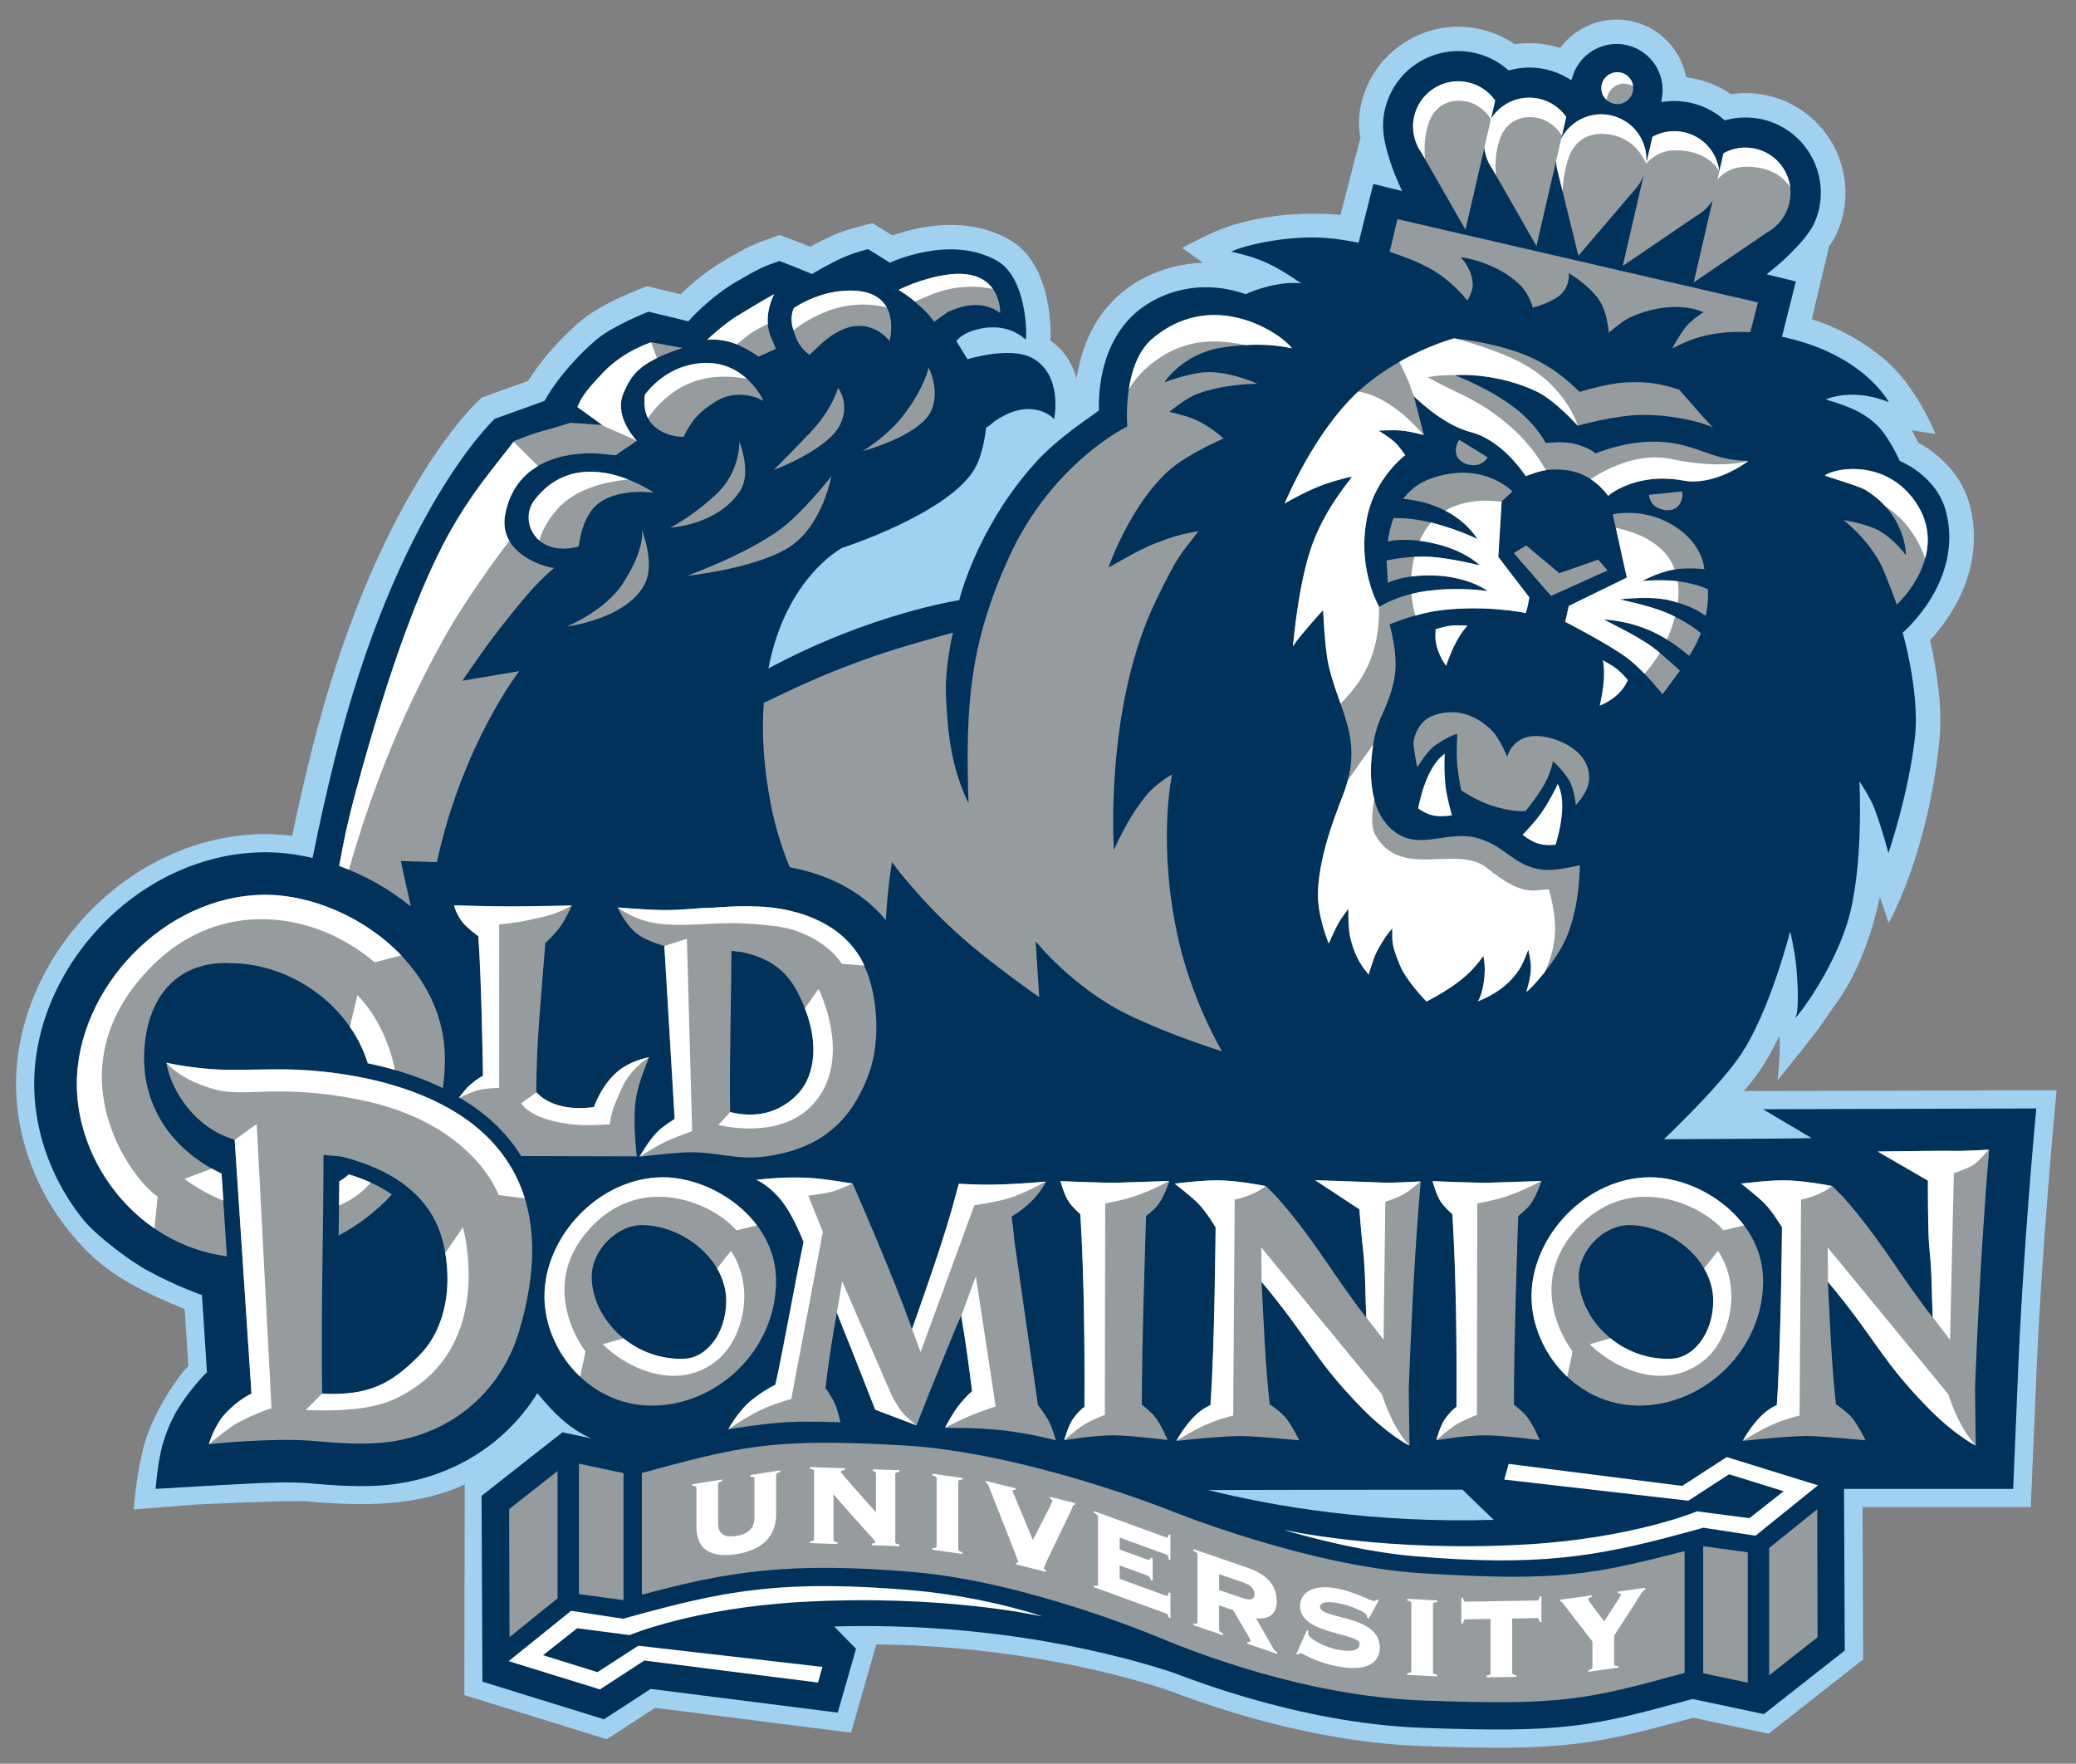
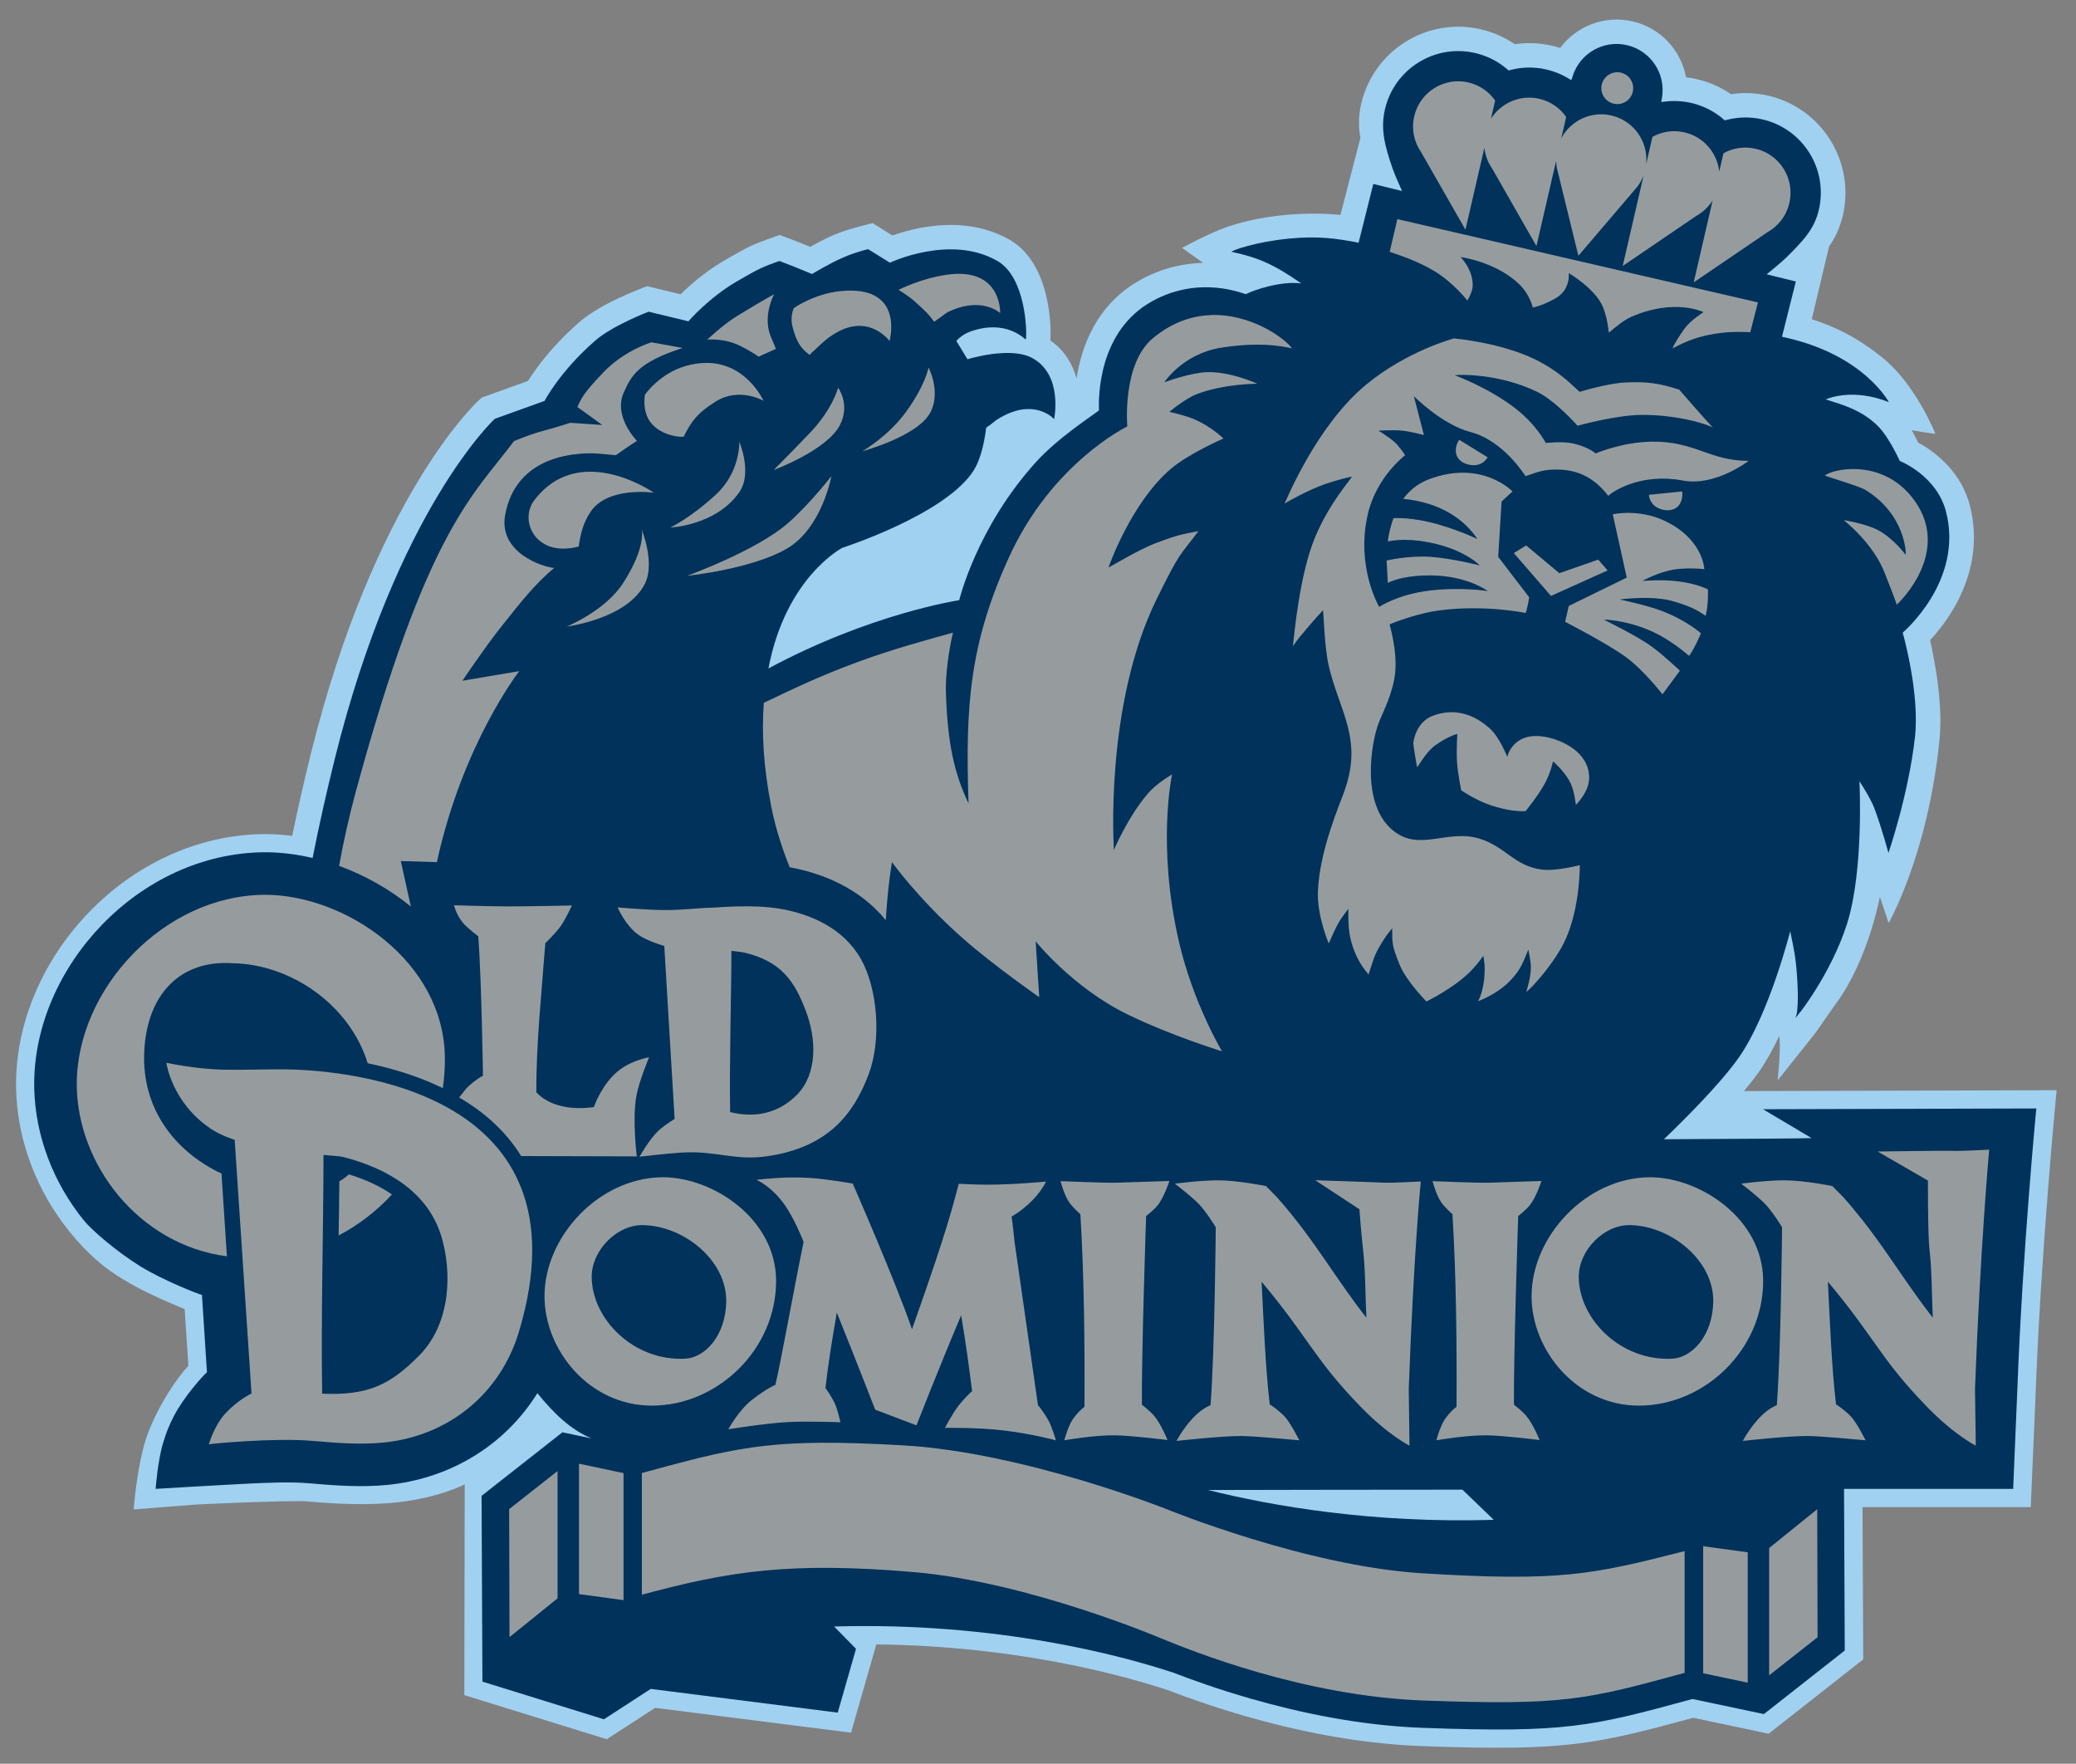
<svg xmlns="http://www.w3.org/2000/svg" height="99.201" width="116.78" version="1.1" viewBox="0 0 116.781 99.201">
  <rect x="0" y="0" width="116.781" height="99.201" fill="#808080" stroke="none" />
  <g transform="translate(-1.789 -1.55)">
    <g>
      <path d="m51.085 94.037-1.423 4.968-11.021-1.397-2.719 1.766-8.012-2.481 0.021-11.854s-1.624 0.854-4.272 1.055c-1.5 0.114-3.045 0.039-4.571-0.094-0.959-0.083-6.232 0.17-6.234 0.17l-3.545 0.278s0.199-2.671 0.79-4.25c0.61-1.627 1.666-3.181 2.286-3.826l-0.207-3.192c-0.596-0.26-3.226-1.252-4.857-2.671-0.685-0.596-1.134-1.084-1.615-1.677-1.836-2.268-2.945-5.116-3.011-8.036l-0.001-0.117-0.001-0.155c0-7.125 6.332-14.02 13.991-14.061l0.115 0.001c0.471 0.006 0.948 0.04 1.425 0.101 0.326-1.57 0.685-3.138 1.066-4.673 3.555-14.294 9.209-19.619 9.398-19.792l0.206-0.19 2.598-0.935c0.124-0.195 0.287-0.441 0.496-0.728 0.512-0.698 1.292-1.624 2.388-2.578 0.639-0.556 1.535-1.029 2.178-1.335 0.681-0.325 1.636-0.689 1.636-0.689l1.883 0.456c0.086-0.085 0.181-0.175 0.284-0.27 0.532-0.491 1.304-1.127 2.229-1.661 1.376-0.795 1.532-0.856 2.584-1.235l0.471-0.169 0.47 0.172c0.461 0.17 0.911 0.351 1.258 0.494 0.406-0.226 0.892-0.482 1.312-0.662 0.886-0.381 2.199-0.666 2.199-0.666l1.113 0.69c0.415-0.147 0.986-0.319 1.645-0.44 1.327-0.242 3.22-0.311 4.949 0.682 2.241 1.29 2.351 4.73 2.29 5.664 0.841 0.585 1.265 1.396 1.474 2.13 0.261-1.709 1.081-4.154 3.598-5.541 1.264-0.698 2.487-0.93 3.519-0.954l-1.181-0.841s1.506-0.831 2.541-1.184c3.018-1.03 6.151-0.699 6.365-0.67l1.127-4.344s-0.209-0.825 0.039-1.896c0.696-3.019 3.709-4.901 6.729-4.204 0.704 0.163 1.349 0.454 1.914 0.841 0.679-0.101 1.386-0.079 2.09 0.084 0.156 0.036 0.31 0.077 0.46 0.126 0.912-1.224 2.491-1.861 4.075-1.495 1.587 0.366 2.73 1.639 3.009 3.145 0.204 0.024 0.407 0.06 0.611 0.106 0.705 0.164 1.35 0.454 1.915 0.843 0.677-0.101 1.385-0.08 2.09 0.083 3.019 0.698 4.901 3.71 4.205 6.73-0.259 1.116-0.772 1.736-0.772 1.736l-0.978 4.111c1.833 0.576 3.11 1.45 4.02 2.195 1.851 1.515 2.934 4.245 2.934 4.245s-0.172 0-1.327-0.198l0.367 0.703c0.378 0.201 0.598 0.352 0.917 0.603 0.725 0.568 1.615 1.512 1.98 2.919 0.635 2.442-0.141 4.534-0.99 5.935-0.426 0.705-0.889 1.265-1.242 1.647 0.081 0.357 0.171 0.823 0.263 1.339 0.21 1.194 0.409 2.814 0.264 4.261-0.649 6.474-2.862 10.31-2.862 10.31l-0.492-1.475s-0.639 3.491-2.439 5.965c-0.37 0.506-0.976 1.41-1.2 1.708-0.128 0.169-2.115 2.656-2.115 2.656s0.196-1.673 0.098-2.507c-0.339 0.715-0.719 1.41-1.137 2.007-0.245 0.35-0.537 0.721-0.854 1.099l17.589-0.049s-0.876 8.992-1.173 16.852l-0.281 6.595h-9.464l0.039 8.566-5.32 4.18-4.246-0.896c-5.57 1.52-7.229 1.884-15.229 1.594-3.705-0.132-7.207-0.892-9.955-1.684-1.826-0.525-3.351-1.073-4.408-1.478-2.576-0.849-8.514-2.473-16.362-2.558" fill="#a1d1f1" />
      <path d="m102.29 20.55c4.378 0.995 5.754 3.623 5.754 3.623s-1.819-0.834-3.554-0.16c0.912 0.292 2.044 0.594 2.951 1.516 0.629 0.639 1.218 1.948 1.218 1.948s2.069 0.811 2.596 2.84c1.018 3.915-2.434 6.815-2.434 6.815s0.97 3.374 0.69 5.883c-0.361 3.219-1.492 6.514-1.492 6.514s-0.36-1.367-0.787-2.507c-0.22-0.59-0.844-1.532-0.844-1.532s0.258 4.976-0.69 7.992c-0.892 2.839-2.876 5.367-2.921 5.316 0.209-0.286 0.165-1.864 0.04-3.045-0.075-0.719-0.324-1.825-0.324-1.825s-1.171 4.652-2.888 7.099c-1.069 1.524-3.215 3.641-4.216 4.6 4.811-0.022 8.085-0.045 8.306-0.065l-2.732-1.623 15.375-0.043s-0.769 7.891-1.067 15.781l-0.235 5.616h-9.515l0.041 9.091-4.549 3.575-4.02-0.849-0.045 0.013c-5.666 1.548-7.111 1.901-15.116 1.611-3.583-0.13-6.999-0.87-9.697-1.646-1.802-0.517-3.306-1.06-4.345-1.459-2.886-0.953-9.895-2.861-19.078-2.596l1.23 1.255-1.028 3.589-10.521-1.334-2.63 1.709-6.836-2.118-0.048-10.45 4.549-3.574 1.629 0.344c-1.205-0.517-2.116-1.414-3.04-2.544-1.854 2.976-4.964 4.824-8.463 5.162-1.435 0.14-2.92 0.033-4.384-0.095-1.002-0.086-2.279-0.035-3.305 0.015-1.778 0.087-5.322 0.3-5.322 0.3s0.122-1.621 0.427-2.605c0.184-0.596 0.314-0.929 0.598-1.484 0.55-1.074 1.644-2.288 1.863-2.47l-0.281-4.348c-0.209-0.048-2.195-0.825-3.46-1.607-1.365-0.844-2.748-2.046-3.192-2.595-1.702-2.103-2.721-4.735-2.783-7.414l-0.001-0.05v-0.056l-0.001-0.146c0-6.586 5.897-12.995 12.968-13.032h0.035 0.034 0.035 0.033c0.843 0.011 1.701 0.121 2.555 0.323 0.372-1.875 0.795-3.754 1.251-5.586 3.486-14.024 8.995-19.114 8.995-19.114l2.804-1.009s0.841-1.641 2.853-3.394c0.978-0.851 3-1.624 3-1.624l2.239 0.541s1.139-1.33 2.754-2.263c1.259-0.726 1.401-0.786 2.361-1.131 0.935 0.345 1.82 0.736 1.835 0.734 0.004-0.001 0.998-0.604 1.756-0.93 0.757-0.326 1.401-0.468 1.401-0.468l1.23 0.762s3.394-1.623 6.043-0.099c1.59 0.914 1.679 3.96 1.6 4.425-0.081-0.04-1.093-1.155-3.083-0.469-0.545 0.188-0.825 0.545-0.825 0.545l0.625 1.029s2.377-0.743 3.627-0.079c1.775 0.944 1.248 3.444 1.248 3.444s-1-1.133-2.824-0.194c-0.583 0.3-0.534 0.374-1 0.677-0.113 0.951-0.34 1.811-0.677 2.364-1.534 2.502-7.416 4.394-7.416 4.394s-3.176 1.639-4.155 6.785c5.755-3.099 10.732-3.84 10.732-3.84s0.974-4.079 4.319-7.769c1.225-1.351 3.042-2.522 3.541-2.901-0.025-0.762-0.04-4.471 3-6.149 2.705-1.492 5.17-0.393 5.264-0.393 0.417-0.221 1.985-0.764 3.12-0.603-1.565-1.094-2.456-1.464-3.926-1.782 0.02-0.07 1.305-0.55 3.216-0.739 1.719-0.17 2.725 0.01 3.764 0.195l0.168 0.037 0.828-3.308 1.617 0.398s-0.394-0.873-0.511-1.206c-0.453-1.294-0.713-2.259-0.453-3.384 0.526-2.277 2.799-3.699 5.077-3.172 0.689 0.16 1.301 0.48 1.804 0.912l0.079 0.068 0.1-0.026c0.641-0.169 1.331-0.188 2.022-0.029 0.431 0.1 0.833 0.263 1.196 0.477l0.212 0.125 0.075-0.235c0.404-1.272 1.725-2.041 3.049-1.736 1.34 0.31 2.194 1.605 1.974 2.942l-0.043 0.258 0.259-0.03c0.466-0.052 0.949-0.029 1.431 0.083 0.69 0.159 1.302 0.479 1.805 0.911l0.079 0.068 0.1-0.026c0.641-0.168 1.331-0.188 2.021-0.028 2.277 0.526 3.699 2.799 3.172 5.077-0.254 1.099-0.896 1.765-1.833 2.691-0.292 0.29-1.104 0.943-1.104 0.943l1.641 0.405-0.78 3.107 0.261 0.058zm-18.235 64.786c-4.938 0.003-10.408 0.009-14.311 0.02 3.641 0.906 9.262 1.885 16.072 1.677l-1.761-1.698z" fill="#00325b" />
      <path d="m92.613 5.625c-0.344 0.06-0.637 0.32-0.721 0.682-0.111 0.482 0.191 0.963 0.674 1.074 0.482 0.113 0.961-0.189 1.072-0.672 0.112-0.481-0.188-0.963-0.669-1.074-0.121-0.028-0.241-0.03-0.356-0.01zm-8.732 0.496c-1.181-0.029-2.261 0.772-2.537 1.969-0.169 0.728-0.005 1.453 0.389 2.022l2.492 4.357 1.065-4.611c0.046 0.426 0.199 0.83 0.439 1.176l2.49 4.357 1.105-4.791c0.006 0.204 0.038 0.403 0.092 0.594l1.162 4.742 3.127-3.664c0.236-0.247 0.426-0.545 0.549-0.883l-1.184 5.121 4.148-2.822c0.366-0.205 0.683-0.501 0.912-0.865l-1.065 4.611 4.148-2.824c0.604-0.338 1.067-0.918 1.234-1.645 0.315-1.367-0.536-2.734-1.902-3.049-0.64-0.147-1.277-0.041-1.807 0.254l-0.236 1.027c-0.113-1.045-0.875-1.953-1.957-2.203-0.636-0.147-1.271-0.042-1.801 0.252l-0.355 1.539c0.134-1.26-0.692-2.449-1.957-2.74-1.148-0.266-2.294 0.292-2.819 1.287l0.279-1.205c-0.347-0.496-0.872-0.872-1.51-1.02-1.083-0.25-2.163 0.234-2.723 1.125l0.237-1.027c-0.347-0.496-0.873-0.872-1.51-1.02-0.171-0.039-0.341-0.06-0.509-0.064zm-3.486 7.754-0.432 1.838c0.613 0.215 1.545 0.503 2.508 1.082 1.091 0.657 1.861 1.66 1.861 1.66 0.091-0.168 0.3-0.516 0.301-0.863 0.003-0.92-0.686-1.584-0.686-1.584s1.973 0.247 3.307 1.531c0.588 0.565 0.76 1.31 0.76 1.31 0.405-0.092 0.823-0.258 1.283-0.523 0.865-0.497 0.736-1.416 0.736-1.416s1.536 0.894 1.938 1.94c0.258 0.67 0.27 1.128 0.322 1.412 0.334-0.285 0.816-0.695 1.25-0.887 2.438-1.075 4.076-0.268 4.076-0.268s-0.725 0.441-1.086 0.947c-0.29 0.404-0.579 0.864-0.66 1.094 0.787-0.417 1.526-0.738 2.809-0.883 0.624-0.071 1.149-0.042 1.566-0.033l0.43-1.674-20.283-4.684zm-24.779 3.076c-0.169 0.005-0.348 0.02-0.541 0.047-1.479 0.205-2.738 0.854-2.738 0.854s0.557 0.337 0.895 0.641c0.716 0.644 0.726 0.661 1.107 1.154 0.792-0.549 0.614-0.49 1.031-0.662 1.721-0.714 2.68 0.172 2.68 0.172s0.095-2.274-2.434-2.205zm-5.93 0.943c-0.195-0.002-0.407 0.007-0.637 0.031-1.472 0.154-2.6 0.949-2.6 0.949s-0.253 0.452-0.057 1.141c0.2 0.699 0.383 1.083 0.932 1.494 0.569-0.51 0.967-0.996 1.732-1.365 1.739-0.84 2.772 0.586 2.772 0.586s0.787-2.802-2.143-2.836zm-4.35 0.205s-0.565 0.295-2.09 1.228c-0.779 0.477-1.672 1.324-1.672 1.324s0.958-0.095 1.844 0.348c0.443 0.221 0.976 0.535 1.031 0.615l0.984-0.441c-0.122-0.345-0.147-0.323-0.314-0.768-0.426-1.136 0.217-2.307 0.217-2.307zm24.51 1.176c-1.036 0.05-2.144 0.411-3.211 1.305-1.744 1.46-1.432 4.955-1.432 4.955s-4.233 2.032-6.662 7.369c-2.201 4.838-2.458 8.312-2.269 13.834-0.779-1.636-1.18-3.307-1.272-6.211-0.049-1.575 0.395-3.393 0.395-3.393-1.23 0.344-3.34 0.902-5.41 1.67-2.086 0.774-3.344 1.379-5.231 2.277-0.122 1.649-0.026 3.574 0.414 5.807 0.226 1.149 0.579 2.294 1.043 3.441 1.725 0.315 3.899 1.116 5.406 2.978 0.121-2.039 0.348-3.268 0.348-3.268s1.487 2.094 4.039 4.334c1.695 1.488 4.244 3.264 4.244 3.264l-0.201-3.143c-0 0 2.086 2.607 5.16 4.107 2.454 1.198 5.324 2.08 5.324 2.08s-1.622-2.695-2.426-6.176c-1.252-5.428-0.385-9.396-0.385-9.396s-0.851 0.476-1.385 1.103c-1.124 1.323-1.885 3.144-1.885 3.144s-0.556-8.06 2.391-14.086c1.343-2.746 1.31-2.436 2.363-3.846-0.94 0.174-1.268 0.246-2.363 0.66-1.103 0.416-2.66 1.404-2.693 1.373 0 0 1.255-3.631 3.518-5.549 1.011-0.856 2.945-1.693 2.945-1.693s-0.659-0.667-1.664-1.094c-0.516-0.219-1.379-0.406-1.379-0.406s0.896-0.759 1.582-1.014c1.516-0.564 3.27-0.565 3.367-0.568 0 0-1.531-0.71-2.879-0.65-0.944 0.043-2.353 0.568-2.353 0.568s1.034-1.603 3.203-1.947c2.556-0.406 3.92 0.048 3.977 0.037-0.409-0.576-2.341-1.978-4.619-1.869zm13.746 1.305s-2.635 0.691-4.947 2.598c-2.795 2.304-4.47 6.458-4.598 6.697 0.18-0.116 1.351-0.776 2.285-1.1 0.573-0.199 1.466-0.435 1.5-0.406-0.064 0.16-1.259 1.461-2.07 3.408-0.884 2.121-1.177 5.556-1.244 6.121 0.268-0.409 0.518-0.678 0.869-1.096 0.311-0.37 0.822-0.928 0.822-0.928 0.034 0.035 0.077 2.059 0.324 3.123 0.527 2.271 1.673 3.781 1.137 6.166-0.08 0.352-0.158 0.608-0.256 0.891-0.263 0.74-1.386 3.302-1.488 5.6-0.062 1.403 0.607 2.961 0.607 2.961s0.316-0.724 0.514-1.092c0.199-0.366 0.594-0.861 0.594-0.861s-0.039 0.982 0.096 1.588c0.2 0.895 0.528 1.513 1.037 2.111 0.23-0.68 0.279-1.04 0.746-1.791 0.205-0.329 0.333-0.512 0.584-0.807 0.009 0.82-0.042 0.917 0.424 2.061 0.378 0.924 1.502 2.055 1.502 2.055s1.696-0.824 2.603-1.828c0.249-0.276 0.383-0.438 0.596-0.742 0.076 0.405 0.092 0.643 0.068 1.053-0.035 0.601-0.174 1.164-0.365 1.5 0 0 1.094-0.378 1.861-1.209 0.515-0.557 0.646-0.889 0.965-1.69 0 0 0.143 0.6 0.146 0.99 0.005 0.547-0.193 1.146-0.256 1.381 0.177-0.075 1.625-1.622 2.232-3.002 0.805-1.827 0.777-4.121 0.777-4.121s-1.349 0.347-2.113 0.252c-1.575-0.196-2.066-1.302-3.541-1.746-1.806-0.544-3.336 0.74-4.818-0.428-1.879-1.48-1.256-5.007-0.842-6.074 0.25-0.646 0.809-1.676 0.928-2.832 0.134-1.314-0.359-2.804-0.309-2.717 0.394-0.171 1.699-0.648 2.824-0.789 2.59-0.328 4.824 0.15 4.824 0.15 0.122-0.344 0.199-0.883 0.199-0.883l-1.742-2.273 0.189-3.115 0.615-0.564s-1.696-1.795-4.66-0.701c-0.819 0.302-1.247 0.803-1.488 1.117 2.09 0.198 3.442 1.157 4.18 2.264 0 0-0.871-0.438-2.205-0.824-1.484-0.43-2.516-0.355-2.516-0.355-0.104 0.215-0.308 0.984-0.32 1.316 0 0 0.834-0.253 2.387 0.061 1.941 0.391 2.779 1.279 2.779 1.279s-1.546-0.39-2.734-0.477c-1.275-0.091-2.506 0.205-2.506 0.205s0.064 1.107 0.07 1.258c0.385-0.2 1.214-0.437 2.439-0.422 2.066 0.025 3.186 0.885 3.186 0.885s-1.515-0.252-3.334-0.023c-1.759 0.221-2.777 0.91-2.777 0.91s-1.329-2.24-0.641-5.215c0.489-2.11 2.102-3.316 2.102-3.316s-0.339-0.524-0.639-0.777c-0.394-0.333-0.863-0.602-0.863-0.602s0.824-0.056 1.344-0.002c0.48 0.05 1.213 0.246 1.213 0.246l-0.568-2.191s1.568 1.6 3.205 2.027c1.866 0.487 3.07 2.48 3.084 2.477 0.365-0.122 0.849-0.333 1.42-0.365 1.381-0.08 2.382 0.376 3.228 1.471 0.345-0.319 1.92-1.292 4.205-0.859 1.82 0.344 3.691-1.107 3.691-1.107-2.231 0-3.026-1.131-5.5-1.08-1.657 0.035-3.107 0.662-3.107 0.662s-0.395-0.368-1.281-0.564c-0.58-0.13-1.523-0.025-1.523-0.025s-0.51-1.001-1.66-1.906c-1.488-1.169-3.378-1.879-3.467-1.902 0.169-0.04 2.471-0.126 4.643 0.932 1.04 0.506 2.272 1.906 2.272 1.906s2.159-0.597 3.57-0.609c2.169-0.019 3.939 0.597 4.057 0.73-0.516-0.542-1.908-2.15-1.908-2.15-1.124-0.364-1.82-0.459-3-0.406-1.032 0.045-2.598 0.529-2.598 0.529-0.325-0.258-1.097-1.157-2.596-1.867-1.93-0.915-4.463-1.137-4.463-1.137zm-45.166 0.223s-1.494 0.45-2.656 1.65c-1.185 1.224-1.302 1.548-1.5 1.99l1.402 1.01-1.797-0.123s-1.037 0.327-1.402 0.418c-0.814 0.203-1.77 0.613-1.77 0.613-2.286 3.049-4.901 4.978-8.902 19.725-0.386 1.424-0.694 2.82-0.938 4.166 1.444 0.524 2.829 1.301 4.039 2.287-0.13-0.56-0.566-2.559-0.566-2.559s0.907 0.028 2.029 0.061c1.445-6.655 4.633-10.742 4.633-10.742l-3.197 0.539s1.235-1.841 2.115-2.951c1.106-1.394 1.968-2.506 3.049-3.393-0.639-0.05-3.173-0.861-2.754-3.026 0.591-3.059 3.464-3.327 4.181-3.395 0.823-0.076 1.353 0.026 2.039 0.082 0.791-0.564 1.191-0.807 1.191-0.807s-1.354-1.361-0.746-2.717c0.417-0.935 0.785-1.698 3.318-2.51l-1.77-0.32zm3.023 1.158c-0.332 0.007-0.693 0.061-1.082 0.172-1.481 0.422-2.297 1.615-2.297 1.615s-0.175 0.882 0.293 1.527c0.42 0.579 1.243 0.865 1.883 0.84 0.417-0.836 0.762-1.338 1.818-1.99 1.326-0.821 2.674-0.033 2.674-0.033s-0.964-2.181-3.289-2.131zm12.574 0.26s-0.17 0.991-1.285 2.518c-0.996 1.363-2.436 2.189-2.436 2.189s3.124-0.836 3.826-2.189c0.605-1.166-0.105-2.518-0.105-2.518zm-5.09 1.137s-0.297 1.199-1.605 2.562c-1.259 1.31-2.018 2.066-2.018 2.066s3-1.107 3.727-2.531c0.598-1.17-0.104-2.098-0.104-2.098zm34.945 2.928s-0.266 0.331-0.178 0.777c0.074 0.369 0.454 0.627 0.934 0.652 0.598 0.031 0.838-0.443 0.838-0.443l-1.594-0.986zm-40.502 0.113s0.074 1.681-1.312 2.965c-1.415 1.31-2.566 1.857-2.566 1.857s2.569-0.104 3.879-1.99c0.75-1.08 0-2.832 0-2.832zm62.426 1.537c-0.635 0.034-1.141 0.199-1.359 0.354 0.009 0.043 1.915 0.594 2.272 0.811 2.272 1.379 2.306 3.617 2.273 3.652 0 0-0.695-0.931-1.543-1.381-0.699-0.371-1.947-0.568-1.947-0.568s1.705 1.299 2.353 3.084c0.034 0.091 0.616 1.542 0.631 1.678 0.749-0.705 2.982-3.398 0.85-6.064-1.052-1.315-2.471-1.621-3.529-1.565zm-70.711 0.146c-1.109-0.023-2.295 0.352-3.252 1.609-0.87 1.143 0.081 3.239 2.502 2.598 0.124-0.861 0.3-1.39 0.664-1.943 0.966-1.465 3.566-1.082 3.566-1.082s-1.633-1.143-3.481-1.182zm13.465 0.246s-1.17 1.524-2.412 2.621c-1.782 1.573-5.703 2.988-5.703 2.988s3.607-0.368 5.6-1.522 2.516-4.088 2.516-4.088zm47.855 0.863-1.865 0.189s0.009 0.53 0.559 0.764c0.441 0.189 0.896 0.124 1.125-0.176 0.275-0.361 0.182-0.777 0.182-0.777zm-2.978 1.205c-0.555-0.005-0.922 0.082-0.922 0.082l0.787 3.559-3.262 1.594-0.203 0.893s2.305 1.185 3.367 1.947c1.05 0.754 2.107 2.131 2.107 2.131l0.982-1.328s-0.906-0.859-1.549-1.33c-0.979-0.721-2.803-1.547-2.705-1.547s1.745 0.074 3.295 0.984c0.581 0.341 0.96 0.628 1.477 1.057 0.271-0.345 0.664-1.266 0.664-1.266s-0.739-0.688-2.152-1.242c-0.877-0.344-2.422-0.664-2.422-0.664s1.777-0.24 2.939 0.082c1.302 0.36 1.609 0.667 1.904 0.838 0.172-0.786 0.123-1.486 0.123-1.486s-0.558-0.301-1.598-0.443c-0.984-0.135-2.092-0.031-2.092-0.031s0.866-0.48 1.723-0.633c0.67-0.12 1.597-0.061 1.764-0.031 0 0-0.044-1.657-2.182-2.697-0.751-0.365-1.492-0.462-2.047-0.467zm-55.549 0.932s0.277 0.958-1.033 3.002c-1.02 1.591-3.188 2.461-3.188 2.461s3.408-0.42 4.404-2.412c0.588-1.175-0.184-3.051-0.184-3.051zm49.756 0.9-0.695 0.43 2.092 2.41 3.184-1.434-0.527-0.607-2.188 0.762-1.865-1.56zm-4.363 9.385c-0.283 0.017-0.571 0.077-0.861 0.184-1.028 0.378-1.123 1.54-1.123 1.555 0 0.098 0.166 1.218 0.221 1.348 0.081-0.09 0.514-0.88 1.031-1.244 0.741-0.522 1.221-0.625 1.221-0.625s-0.057 0.968-0.016 1.584c0.043 0.624 0.234 1.586 0.234 1.586s0.837 0.571 1.684 0.848c0.975 0.318 1.623 0.345 1.943 0.32 0 0 0.746-0.916 1.1-1.592 0.326-0.623 0.439-1.207 0.439-1.207s0.564 0.485 0.896 1.053c0.331 0.566 0.372 1.374 0.391 1.402 0.209-0.23 0.764-0.836 0.746-1.576-0.035-1.449-1.602-2.058-2.269-2.213-2.018-0.468-2.336 1.084-2.336 1.084s-0.422-1.067-0.936-1.551c-0.708-0.664-1.515-1.006-2.365-0.955zm-66.588 10.264c-5.701 0.031-10.582 5.317-10.582 10.641 0 4.499 3.475 9.048 8.445 9.693l-0.303-4.652c-2.656-1.255-4.483-3.669-4.348-6.828 0.139-3.26 2.031-5.196 4.951-5.004 3.289 0.041 6.606 2.337 7.621 5.625 1.364 0.284 2.837 0.723 4.225 1.398 0.081-0.547 0.12-1.108 0.117-1.678-0.033-5.454-5.606-9.195-10.127-9.195zm10.639 0.59c-0 0 0.146 0.636 0.615 1.109 0.27 0.274 0.698 0.599 0.752 0.637 0.189 2.645 0.262 7.842 0.262 7.842-0.35 0.174-0.868 0.614-0.969 0.754-0.081 0.11-0.285 0.361-0.371 0.467 1.383 0.806 2.613 1.878 3.488 3.297l6.506 0.018s-0.271-2.115-0.018-3.428c0.166-0.865 0.709-2.147 0.709-2.147s-1.011 0.164-1.766 0.793c-0.884 0.735-1.296 1.887-1.34 2.006-0.384 0.062-2.19 0.285-3.236-0.826-0.014-2.749 0.291-5.541 0.504-8.391 0 0 0.562-0.534 0.85-0.936 0.306-0.426 0.645-1.182 0.645-1.182s-2.375 0.051-3.555 0.051c-1.071 0-3.076-0.064-3.076-0.064zm15.953 0.062c-0.711 0.018-1.257 0.07-1.381 0.072-0.953 0.019-1.667 0.14-2.734 0.135-1.028-0.005-2.631-0.148-2.631-0.148s0.42 1.011 1.176 1.547c0.5 0.355 1.445 0.619 1.445 0.619l0.582 9.73s-0.574 0.353-0.891 0.645c-0.527 0.484-1.084 1.48-1.084 1.48s1.526-0.179 2.336-0.23c0.497-0.031 0.931-0.02 1.328 0.014 0.403 0.035 0.768 0.089 1.131 0.139 0.733 0.101 1.459 0.187 2.41 0.047 3.428-0.504 4.853-2.399 5.686-4.609 0.735-1.955 0.502-4.822-0.438-6.482-0.995-1.756-2.867-2.542-4.568-2.828-0.782-0.132-1.657-0.147-2.367-0.129zm-0.348 2.5 0.262 0.033c0.174 0.021 0.347 0.04 0.402 0.053 2.186 0.494 2.899 1.681 3.514 3.272 0.62 1.624 0.66 3.549-0.486 4.736-1.039 1.052-2.371 1.325-3.766 0.975-0.044-2.981 0.064-6.156 0.074-9.068zm-31.787 6.294s0.299 2.245 2.514 3.723c0.581 0.386 1.33 0.615 1.33 0.615l0.947 14.271s-0.704 0.308-1.441 1.086c-0.666 0.703-0.961 1.775-0.961 1.775l0.211-0.035c0.003 0 3.428-0.355 5.641-0.164 1.317 0.115 2.655 0.222 3.947 0.096 3.574-0.344 6.575-2.641 7.656-6.266 4.013-13.452-9.51-14.67-13.066-14.726-1.096-0.017-2.492 0.04-3.522 0.018-1.703-0.038-3.256-0.393-3.256-0.393zm102.54 4.891s-1.695 0.088-2.041 0.068c-0.394-0.022-4.232 0.035-4.232 0.035l2.828 1.635s-0.01 3.059 0.086 3.865c0.144 1.208 0.129 2.733 0.188 3.846-0.865-1.103-1.561-2.143-2.285-3.191-0.794-1.153-1.625-2.318-2.742-3.58l-0.627-0.633s-1.583-0.322-2.713-0.322c-0.994 0-2.414 0.188-2.414 0.188s0.862 0.656 1.31 1.103c0.449 0.45 0.99 1.348 0.99 1.348s-0.054 6.782-0.293 10.006c0 0-0.373 0.148-0.748 0.486-0.7 0.63-1.166 1.527-1.166 1.527s2.509-0.28 3.629-0.277c0.777 0.003 3.277 0.242 3.277 0.242-0 0-0.448-0.899-0.768-1.275-0.258-0.302-0.703-0.628-0.895-0.744-0.255-2.189-0.34-4.622-0.457-6.902 1.319 1.577 2.032 2.619 2.731 3.598 0.743 1.041 1.462 2.022 2.885 3.481 1.506 1.545 2.703 2.143 2.703 2.143l-0.043-3.203c0.3-7.986 0.797-13.441 0.797-13.441zm-93.699 0.293c0.321 0.039 0.876 0.066 1.084 0.113 2.578 0.656 4.804 2.015 5.549 4.481 0.571 1.894 0.583 4.795-1.215 6.656-1.647 1.669-2.879 2.293-5.494 2.182-0.069-4.521 0.07-9.032 0.076-13.432zm1.428 1.096c-0.165 0.149-0.343 0.279-0.537 0.393-0.007 1.01-0.024 2.026-0.041 3.045 1.127-0.593 2.14-1.377 3-2.307-0.686-0.479-1.506-0.851-2.422-1.131zm17.656 0.162c-3.59 0.02-6.652 3.338-6.652 6.689 0 3.042 2.522 6.156 6.039 6.156 3.715 0 7.007-3.178 6.988-7.043-0.02-3.462-3.542-5.803-6.375-5.803zm55.525 0c-3.59 0.02-6.652 3.338-6.652 6.689 0 3.042 2.522 6.156 6.039 6.156 3.715 0 7.007-3.178 6.988-7.043-0.021-3.462-3.542-5.803-6.375-5.803zm-48.357 0.014c-1.048 0.019-1.9 0.131-1.9 0.131s0.852 0.341 1.621 1.451c0.47 0.679 0.952 1.806 1.033 2.045-0.545 2.64-1.294 6.843-1.588 8.035-0.077 0.037-0.494 0.21-1.303 0.834-0.755 0.584-1.344 1.666-1.344 1.666s2.037-0.334 3.352-0.406c1.151-0.062 2.957 0.012 2.957 0.012s-0.139-0.651-0.309-1.037c-0.164-0.372-0.535-0.896-0.535-0.896 0.168-1.438 0.359-2.62 0.639-4.242 0.376 0.955 0.573 1.442 0.762 1.908 0.215 0.532 1.398 3.557 1.398 3.557l2.32 0.881s1.284-3.277 2.514-6.188c0.269 1.591 0.418 2.712 0.617 4.266-0.147 0.121-0.474 0.452-0.734 0.779-0.366 0.461-0.793 1.287-0.793 1.287s1.837-0.03 3.295 0.143c1.623 0.193 2.945 0.557 2.945 0.557s-0.194-0.689-0.404-1.09c-0.194-0.369-0.56-0.855-0.604-0.883l-1.32-9.205c-0.014-0.171-0.119-1.151-0.164-1.406 0.37-0.229 0.565-0.357 0.961-0.713 0.686-0.618 0.977-1.258 0.977-1.258s-1.901 0.183-3.377 0.176c-0.585-0.003-1.533-0.051-1.533-0.051l-0.188 0.703c-0.549 2.092-1.582 5.042-2.443 7.477-0.949-2.754-3.334-8.191-3.334-8.191 0 0-1.502-0.267-2.43-0.32-0.366-0.024-0.737-0.028-1.086-0.022zm29.535 0.152 2.486 1.635s0.107 1.446 0.203 2.252c0.144 1.208 0.129 2.733 0.188 3.846-0.865-1.103-1.561-2.143-2.285-3.191-0.794-1.153-1.623-2.318-2.74-3.58l-0.622-0.633s-1.581-0.322-2.711-0.322c-0.994 0-2.414 0.188-2.414 0.188s0.86 0.656 1.309 1.103c0.449 0.45 0.99 1.348 0.99 1.348s-0.052 6.782-0.291 10.006c0 0-0.373 0.148-0.748 0.486-0.7 0.63-1.168 1.527-1.168 1.527s2.508-0.28 3.627-0.277c0.779 0.003 3.279 0.242 3.279 0.242s-0.448-0.899-0.768-1.275c-0.258-0.302-0.701-0.628-0.893-0.744-0.255-2.189-0.34-4.622-0.459-6.902 1.319 1.577 2.032 2.619 2.731 3.598 0.743 1.041 1.464 2.022 2.887 3.481 1.506 1.545 2.701 2.143 2.701 2.143l-0.041-3.203c0.297-7.986 0.678-11.656 0.678-11.656s-1.695 0.088-2.041 0.068c-0.394-0.024-3.891-0.137-3.891-0.137zm-8.203 0.045s-2.253 0.068-2.897 0.094c-0.613 0.025-3.228-0.086-3.228-0.086s0.2 0.765 0.477 1.174c0.205 0.304 0.618 0.664 0.641 0.688 0.209 3.45 0.25 7.26 0.23 10.832-0.165 0.11-0.446 0.389-0.656 0.697-0.279 0.412-0.479 1.184-0.479 1.184s1.69-0.297 2.863-0.279c0.978 0.016 2.943 0.266 2.943 0.266s-0.361-0.907-0.76-1.371c-0.235-0.273-0.627-0.575-0.682-0.619-0.024-2.739 0.232-10.489 0.238-10.607 0 0 0.417-0.325 0.631-0.584 0.384-0.464 0.678-1.387 0.678-1.387zm20.928 0s-2.251 0.068-2.894 0.094c-0.613 0.025-3.231-0.086-3.231-0.086s0.2 0.765 0.477 1.174c0.205 0.304 0.62 0.664 0.643 0.688 0.209 3.45 0.25 7.26 0.229 10.832-0.164 0.11-0.446 0.389-0.656 0.697-0.28 0.412-0.477 1.184-0.477 1.184s1.688-0.297 2.861-0.279c0.978 0.016 2.945 0.266 2.945 0.266s-0.361-0.907-0.76-1.371c-0.235-0.273-0.629-0.575-0.684-0.619-0.024-2.739 0.234-10.489 0.24-10.607 0 0 0.416-0.325 0.629-0.584 0.385-0.464 0.678-1.387 0.678-1.387zm-50.553 2.481c2.284 0.029 4.735 1.967 4.695 4.314-0.033 1.895-1.187 3.143-2.309 3.199-2.915 0.147-5.258-2.245-5.258-4.615 0-1.489 1.429-2.923 2.871-2.898zm55.523 0c2.285 0.029 4.735 1.967 4.695 4.314-0.033 1.895-1.187 3.143-2.307 3.199-2.915 0.147-5.258-2.245-5.258-4.615 0-1.489 1.427-2.923 2.869-2.898zm-45.5 12.242c-3.851 0.027-5.932 0.57-10.074 1.701v6.846c4.851-1.311 8.298-1.872 15.299-1.273 6.51 0.557 14.01 3.768 14.01 3.768 1.55 0.627 7.861 3.209 14.693 3.457 7.845 0.285 9.134-0.048 14.656-1.557v-6.848c-5.125 1.304-6.948 1.735-14.793 1.244-6.52-0.407-14.293-3.584-14.293-3.584s-8.09-3.228-14.916-3.611c-1.819-0.102-3.298-0.152-4.582-0.143zm-13.611 1.176v7.334l2.506 0.342v-7.146l-2.506-0.529zm-1.205 0.414-2.723 2.141 0.02 7.201 2.703-2.182v-7.16zm70.859 2.148-2.703 2.182v7.16l2.723-2.141-0.019-7.201zm-6.414 2.08v7.146l2.506 0.529v-7.332l-2.506-0.344z" fill="#969c9e" />
    </g>
-     <path d="m92.611 5.625c-0.344 0.06-0.635 0.32-0.719 0.682-0.075 0.326 0.038 0.652 0.27 0.863 0.05-0.287 0.183-0.621 0.518-0.801 0.371-0.199 0.725-0.109 0.977 0.023-0.048-0.36-0.312-0.672-0.688-0.758-0.121-0.028-0.243-0.03-0.357-0.01zm-8.73 0.496c-1.181-0.029-2.261 0.772-2.537 1.969-0.169 0.726-0.005 1.453 0.389 2.022l0.212 0.369c-0.055-0.699-0.008-1.418 0.232-2.066 0.291-0.784 0.973-1.319 1.994-1.178 0.776 0.107 1.329 0.72 1.484 1.025l-0.367 1.596c0.046 0.426 0.199 0.83 0.439 1.176l0.211 0.369c-0.055-0.699-0.006-1.417 0.232-2.064 0.291-0.785 0.974-1.319 1.994-1.178 0.776 0.107 1.331 0.718 1.486 1.023l0.244-1.057c-0.347-0.496-0.872-0.872-1.51-1.02-1.083-0.25-2.163 0.234-2.723 1.125l0.237-1.027c-0.347-0.497-0.873-0.872-1.51-1.02-0.171-0.039-0.341-0.06-0.509-0.064zm8.125 1.861c-0.995-0.057-1.928 0.479-2.387 1.35l-0.295 1.27c0.007 0.203 0.038 0.403 0.092 0.594l0.271 1.111c0.026-0.626 0.133-1.29 0.361-1.941 0.278-0.785 0.999-1.403 2.147-1.273 1.419 0.16 1.998 1.19 2.197 1.68 0.128-1.255-0.695-2.437-1.957-2.728-0.143-0.033-0.287-0.052-0.429-0.061zm4.068 0.947c-0.472-0.018-0.931 0.096-1.328 0.316l-0.35 1.518c0.374-0.459 0.951-0.78 1.75-0.76 1.567 0.04 2.189 0.881 2.357 1.174-0.12-1.038-0.879-1.935-1.955-2.184-0.158-0.036-0.316-0.058-0.474-0.064zm3.996 0.924c-0.472-0.018-0.931 0.096-1.328 0.316l-0.34 1.475c0.371-0.44 0.945-0.739 1.738-0.719 1.567 0.04 2.189 0.883 2.357 1.176-0.12-1.039-0.877-1.937-1.953-2.186-0.159-0.037-0.317-0.056-0.475-0.062zm-44.488 7.1c-0.159 0.006-0.328 0.02-0.508 0.045-1.479 0.205-2.738 0.854-2.738 0.854s0.557 0.337 0.895 0.641l0.023 0.02c0.263-0.119 0.565-0.25 0.91-0.389 1.461-0.591 2.737-0.483 3.477-0.324-0.337-0.476-0.948-0.885-2.059-0.846zm-5.988 0.941c-0.169 0.001-0.351 0.011-0.545 0.031-1.472 0.154-2.6 0.949-2.6 0.949s-0.253 0.452-0.057 1.141l0.033 0.111c0.403-0.323 1.028-0.737 1.887-1.068 1.319-0.507 2.498-0.429 3.359-0.215-0.292-0.528-0.892-0.959-2.078-0.949zm-4.258 0.203s-0.565 0.295-2.09 1.23c-0.779 0.477-1.672 1.326-1.672 1.326s0.834-0.084 1.664 0.264c0.31-0.254 0.666-0.541 0.795-0.631 0.168-0.117 0.654-0.371 0.947-0.521-0.068-0.897 0.355-1.668 0.355-1.668zm24.51 1.178c-1.036 0.05-2.144 0.411-3.211 1.305-0.833 0.698-1.197 1.858-1.35 2.881 0.487-0.886 2.152-2.707 4.76-2.707 0.608 0 1.217 0.079 1.809 0.205 1.676-0.096 2.566 0.194 2.611 0.186-0.409-0.576-2.341-1.978-4.619-1.869zm13.748 1.305s-1.418 0.371-3.084 1.318l0.525 1.127c0.08 0.249 0.175 0.525 0.285 0.801 0 0 1.568 1.601 3.205 2.027 1.759 0.459 2.93 2.256 3.1 2.471 0.3-0.101 0.678-0.26 1.117-0.33-0.618-1.134-1.992-2.966-4.844-4.312-0.738-0.347-1.334-0.659-1.803-0.916 0.517-0.098 0.994-0.131 1.541-0.117 0.289-0.04 2.516-0.091 4.621 0.934 1.04 0.506 2.272 1.907 2.293 1.9-0.28-0.762-1.007-2.193-2.742-3.275-1.16-0.724-2.932-1.286-4.168-1.621l-0.047-0.006zm-45.176 0.225c-0.105 0.033-1.53 0.491-2.648 1.647-1.185 1.224-1.304 1.548-1.5 1.992l1.4 1.008-0.061-0.004 1.994 0.883c-0.163-0.172-1.292-1.439-0.729-2.699 0.32-0.715 0.612-1.328 1.867-1.941l-0.324-0.885zm3.072 1.156c-0.343 0.004-0.718 0.056-1.123 0.172-1.481 0.422-2.297 1.615-2.297 1.615s-0.142 0.716 0.172 1.328c0.229-0.37 0.64-0.877 1.363-1.42 1.346-1.009 2.941-1.032 4.199-0.803-0.525-0.475-1.284-0.903-2.314-0.893zm36.707 1.607c-2.525 2.354-4.03 6.078-4.15 6.305 0.18-0.116 1.35-0.774 2.285-1.098 0.573-0.199 1.466-0.435 1.5-0.406-0.062 0.16-1.259 1.462-2.07 3.408-0.884 2.121-1.177 5.556-1.244 6.121 0.268-0.409 0.518-0.679 0.869-1.098 0.311-0.37 0.822-0.928 0.822-0.928 0.033 0.035 0.077 2.061 0.324 3.125 0.18 0.779 0.434 1.466 0.666 2.131 1.15-1.161 2.22-2.685 2.164-5.459-0.107-0.19-1.288-2.36-0.631-5.201 0.487-2.109 2.102-3.316 2.102-3.316s-0.338-0.526-0.637-0.779c-0.394-0.331-0.865-0.6-0.865-0.6s0.824-0.056 1.344-0.002c0.44 0.046 1.09 0.215 1.197 0.242-0.785-0.902-2.143-2.192-3.676-2.445zm-47.52 2.826-0.027 0.037c-1.066 1.413-2.31 2.81-3.688 5.275-1.455 2.703-3.128 6.886-5.162 14.379-0.223 0.82-0.42 1.632-0.594 2.43-0.119 0.58-0.231 1.164-0.334 1.74 0.182 0.066 0.365 0.137 0.545 0.211 1.121-3.906 2.7-8.32 5.498-13.285 0.941-1.67 2.652-4.082 3.525-5.209-0.236-0.405-0.347-0.901-0.23-1.504 0.274-1.414 1.033-2.231 1.842-2.707l-1.375-1.367zm64.496 0.891c-1.51-0.088-2.925 0.579-3.904 1.209 0.357 0.235 0.684 0.545 0.99 0.941 0.344-0.319 1.92-1.292 4.205-0.859 1.675 0.316 3.392-0.888 3.654-1.082-0.81 0.19-2.199 0.314-4.295-0.123-0.219-0.046-0.435-0.073-0.65-0.086zm10.629 0.65c-0.635 0.034-1.141 0.199-1.359 0.354 0.009 0.043 1.915 0.594 2.272 0.811 0.466 0.282 0.839 0.601 1.135 0.93 1.265 0.811 1.908 1.996 2.234 2.928 0.282-1.032 0.216-2.247-0.752-3.457-1.052-1.315-2.471-1.621-3.529-1.565zm-70.555 0.153c-1.151-0.061-2.402 0.289-3.402 1.603-0.514 0.674-0.393 1.68 0.289 2.26 0.101-0.411 0.355-1.017 0.973-1.727 0.995-1.144 2.613-1.57 4.029-1.705-0.544-0.213-1.198-0.396-1.889-0.432zm50.23 1.623c-0.805-0.01-1.651 0.126-2.381 0.561 0.807 0.417 1.406 0.987 1.815 1.6 0 0-0.873-0.438-2.207-0.824-0.141-0.041-0.278-0.077-0.41-0.109-0.249 0.281-0.468 0.621-0.646 1.029 0.189 0.024 0.391 0.057 0.607 0.102 1.942 0.391 2.779 1.279 2.779 1.279s-1.546-0.39-2.734-0.477c-0.326-0.022-0.651-0.02-0.951-0.004-0.051 0.211-0.093 0.436-0.127 0.676-0.021 0.146-0.035 0.29-0.045 0.432 0.328-0.043 0.703-0.068 1.127-0.062 2.066 0.025 3.186 0.885 3.186 0.885s-1.515-0.252-3.334-0.023c-0.355 0.044-0.678 0.108-0.971 0.182 0.039 0.451 0.123 0.859 0.225 1.215 0.443-0.124 0.928-0.235 1.383-0.293 2.59-0.328 4.824 0.15 4.824 0.15 0.122-0.344 0.199-0.883 0.199-0.883l-1.744-2.273 0.191-3.107c-0.253-0.03-0.517-0.05-0.785-0.053zm7.207 1.525 0.621 2.801-3.264 1.594-0.203 0.893s2.305 1.185 3.367 1.947c0.383 0.274 0.763 0.629 1.096 0.973 0.27-0.305 0.575-0.696 0.861-1.174-0.142-0.119-0.286-0.23-0.416-0.326-0.98-0.72-2.803-1.547-2.705-1.547s1.746 0.074 3.295 0.984c0.077 0.045 0.151 0.089 0.223 0.133 0.096-0.212 0.189-0.438 0.271-0.676 0.071-0.21 0.132-0.412 0.184-0.607-0.207-0.102-0.438-0.203-0.689-0.301-0.877-0.344-2.422-0.664-2.422-0.664s1.777-0.24 2.939 0.082c0.116 0.031 0.226 0.064 0.328 0.096 0.056-0.443 0.054-0.841 0-1.201-0.956-0.115-1.99-0.018-1.99-0.018s0.866-0.48 1.723-0.633l0.098-0.016c-0.524-1.396-1.94-2.046-3.317-2.34zm-8.68 5.486c-0.193-0.006-0.434-0.005-0.619 0.018-0.333 0.041-0.67 0.15-0.836 0.195-0.004 0.207-0.062 0.433 0.037 0.887 0.096 0.444 0.363 0.951 0.553 1.18 0.198-0.578 0.59-1.611 1.205-2.262 0 0-0.147-0.012-0.34-0.018zm7.947 1.959c0.176 0.879-0.037 1.963-0.176 2.557 0.282-0.094 0.776-0.381 1.094-0.707 0.324-0.333 0.394-0.553 0.5-0.73-0.117-0.128-0.345-0.398-0.605-0.609-0.291-0.235-0.812-0.51-0.812-0.51zm-12.914 4.744c-0.459 0.636-0.952 1.331-1.43 2.016-0.059 0.221-0.119 0.41-0.189 0.613-0.263 0.74-1.386 3.301-1.488 5.6-0.062 1.403 0.607 2.961 0.607 2.961s0.316-0.722 0.514-1.09c0.199-0.366 0.594-0.863 0.594-0.863s-0.039 0.982 0.096 1.588c0.2 0.895 0.528 1.513 1.037 2.111 0.23-0.681 0.279-1.041 0.746-1.791 0.205-0.329 0.331-0.512 0.584-0.807 0.007 0.82-0.044 0.917 0.424 2.061 0.378 0.922 1.5 2.055 1.5 2.055s1.698-0.826 2.606-1.83c0.249-0.275 0.382-0.436 0.596-0.74 0.076 0.405 0.092 0.643 0.068 1.053-0.035 0.601-0.174 1.164-0.365 1.5 0 0 1.093-0.378 1.861-1.209 0.515-0.557 0.647-0.889 0.965-1.69 0 0 0.143 0.6 0.146 0.988 0.005 0.549-0.193 1.148-0.256 1.383 0.094-0.04 0.545-0.492 1.037-1.113 0.77-1.696 0.685-2.963 0.229-4.65-0.86 0.025-1.435 0.459-3.492-1.205-1.671-1.353-4.894 0.713-6.291-1.895-0.219-0.409-0.195-1.13-0.041-1.973-0.269-1.022-0.21-2.176-0.057-3.072zm4.035 0.518c-1.114 0.716-1.508 3.076-1.508 3.076s0.441 0.344 0.959 0.418c0.364 0.052 0.856 0.004 0.943-0.045-0.077-0.247-0.275-0.963-0.355-1.596-0.091-0.718-0.073-1.752-0.039-1.853zm6.336 1.69c-0.018 0.106-0.488 1.029-0.904 1.619-0.369 0.521-0.879 1.061-1.062 1.242 0.054 0.085 0.462 0.356 0.809 0.482 0.491 0.176 1.045 0.082 1.045 0.082s0.761-2.271 0.113-3.426zm-72.715 6.244c-5.701 0.03-10.582 5.316-10.582 10.641 0 3.126 1.677 6.279 4.371 8.127l0.175-1.789c-1.647-1.124-5.985-7.307-0.299-12.992 3.79-3.788 9.077-3.115 12.506-0.188l1.502-0.389c-2.045-2.139-5.037-3.41-7.672-3.41zm10.639 0.592s0.146 0.634 0.613 1.107c0.271 0.274 0.7 0.601 0.754 0.639 0.188 2.644 0.26 7.84 0.26 7.84-0.349 0.172-0.818 0.583-0.967 0.754-0.159 0.181-0.378 0.473-0.408 0.512 0.266-0.134 0.809-0.392 1.223-0.482 0.406-0.089 1.062-0.096 1.062-0.096v-9.197s0.996-0.1 1.621-0.236c1.004-0.219 1.501-0.298 2.473-0.828 0 0-2.377 0.051-3.557 0.051-1.071 0-3.074-0.062-3.074-0.062zm15.953 0.059c-0.71 0.018-1.257 0.07-1.381 0.072-0.953 0.019-1.668 0.142-2.736 0.137-1.026-0.005-2.629-0.148-2.629-0.148l0.008 0.006c1.046 0.74 2.032 0.944 3.154 0.965 2.2 0.043 2.755-0.278 5.744 0.086 1.71 0.207 3.14 1.218 3.695 2.115l1.27 0.098c-0.055-0.13-0.12-0.255-0.186-0.373-0.996-1.756-2.866-2.54-4.568-2.828-0.783-0.132-1.657-0.149-2.368-0.131zm-2.857 1.822-1.266 0.408 0.58 9.727s-0.574 0.355-0.889 0.645c-0.509 0.468-1.046 1.411-1.084 1.478 0.271-0.174 1.03-0.65 1.525-0.875 0.471-0.214 1.43-0.564 1.43-0.564l-0.295-10.819zm7.406 2.824-0.768 1.09 0.049 0.123c0.62 1.624 0.66 3.549-0.486 4.736-1.039 1.052-2.371 1.325-3.766 0.975l-0.662 0.725s3.298 0.866 5.186-1.022c2.527-2.527 0.447-6.627 0.447-6.627zm-25.939 0.352-0.424 1.773c0.435 0.625 0.779 1.313 1.008 2.053 0.499 0.104 1.012 0.228 1.529 0.377-0.344-1.67-1.119-3.206-2.113-4.203zm16.412 3.49s-1.009 0.164-1.764 0.793c-0.885 0.735-1.298 1.887-1.342 2.006-0.384 0.062-2.188 0.286-3.234-0.826l-0.859 0.617s0.424 0.784 2.293 1.102c1.185 0.2 1.748 0.116 2.691 0.086 0.101-0.8 0.253-1.084 0.641-1.965 0.465-1.058 1.249-1.616 1.574-1.812zm-27.162 0.309v0.008c0.432 0.468 1.239 1.071 2.705 1.484 1.722 0.487 3.565-0.336 8.17 0.588 6.425 1.29 7.816 5.359 7.816 5.359l1.473 0.188c-1.999-6.479-10.648-7.21-13.388-7.253-1.095-0.017-2.489 0.041-3.518 0.018-1.703-0.037-3.258-0.393-3.258-0.393zm5.086 3.447-1.242 0.891 0.947 14.271s-0.705 0.308-1.441 1.086c-0.624 0.657-0.922 1.641-0.957 1.762 0.515-0.43 1.233-1.002 1.65-1.221 1.105-0.58 1.873-0.805 1.873-0.805l-0.83-15.984zm97.441 1.445c-0.241 0.013-1.712 0.085-2.029 0.066-0.394-0.022-4.232 0.035-4.232 0.035l2.828 1.635s-0.01 3.06 0.086 3.865c0.143 1.199 0.128 2.71 0.186 3.82l0.973 1.268 0.215-9.371s0.682-0.22 1.072-0.449c0.302-0.176 0.684-0.664 0.902-0.869zm-99.963 1.06-1.541 0.576c0.635 0.486 1.382 0.903 2.186 1.227l-0.1-1.522c-0.186-0.087-0.366-0.181-0.545-0.281zm7.703 0.326c-0.165 0.149-0.343 0.279-0.537 0.393-0.004 0.45-0.009 0.903-0.016 1.355 0.536-0.226 1.022-0.531 1.438-0.928 0.121-0.116 0.237-0.238 0.346-0.361-0.386-0.175-0.798-0.326-1.23-0.459zm17.656 0.164c-3.589 0.019-6.652 3.336-6.652 6.688 0 1.661 0.754 3.346 2.01 4.531l0.299-1.424s-2.95-3.727 0.457-7.135c2.904-2.904 6.783-1.15 8.029 0.326l1.162-0.281c-1.265-1.688-3.435-2.705-5.305-2.705zm55.525 0c-3.59 0.019-6.652 3.336-6.652 6.688 0 1.661 0.752 3.346 2.008 4.531l0.301-1.424s-2.952-3.727 0.455-7.135c2.904-2.904 6.785-1.15 8.031 0.326l1.16-0.281c-1.265-1.688-3.433-2.705-5.303-2.705zm-48.357 0.012c-1.048 0.019-1.9 0.131-1.9 0.131s0.852 0.341 1.621 1.451c0.47 0.679 0.952 1.806 1.033 2.045-0.545 2.64-1.294 6.843-1.588 8.035-0.077 0.037-0.494 0.21-1.303 0.834-0.718 0.555-1.285 1.56-1.34 1.658 0.431-0.289 1.212-0.789 1.853-1.092 0.726-0.341 1.688-0.605 1.688-0.605l1.777-9.398-0.822-2.039s0.817-0.093 1.264-0.205c0.448-0.111 1.23-0.475 1.23-0.475-0.079-0.012-1.523-0.266-2.424-0.318-0.368-0.022-0.739-0.026-1.088-0.02zm29.535 0.152 2.486 1.637s0.109 1.444 0.205 2.25c0.141 1.198 0.126 2.71 0.184 3.82l0.973 1.268 0.1-7.758s0.679-0.219 1.07-0.449c0.301-0.176 0.685-0.492 0.902-0.697-0.241 0.013-1.712 0.085-2.029 0.066-0.393-0.022-3.891-0.137-3.891-0.137zm-5.488 0.006c-0.994 0-2.414 0.188-2.414 0.188s0.86 0.657 1.309 1.105c0.449 0.449 0.99 1.346 0.99 1.346s-0.052 6.783-0.291 10.006c0 0-0.373 0.149-0.748 0.486-0.655 0.59-1.108 1.415-1.162 1.518 0.399-0.247 1.036-0.624 1.6-0.879 0.801-0.364 1.592-0.535 1.592-0.535l0.086-12.152s0.44-0.07 1.004-0.318c0.376-0.166 0.597-0.328 0.725-0.445-0.188-0.037-1.635-0.318-2.689-0.318zm31.861 0c-0.994 0-2.414 0.188-2.414 0.188s0.862 0.657 1.31 1.105c0.449 0.449 0.99 1.346 0.99 1.346s-0.054 6.783-0.293 10.006c0 0-0.373 0.149-0.748 0.486-0.655 0.59-1.106 1.415-1.16 1.518 0.399-0.247 1.034-0.624 1.598-0.879 0.801-0.364 1.592-0.535 1.592-0.535l0.086-12.152s0.44-0.07 1.004-0.318c0.376-0.166 0.599-0.328 0.727-0.445-0.188-0.037-1.636-0.318-2.691-0.318zm-34.58 0.039c-0.107 0.004-2.265 0.069-2.893 0.094-0.613 0.025-3.228-0.086-3.228-0.086s0.2 0.765 0.477 1.174c0.205 0.304 0.619 0.662 0.641 0.688 0.21 3.449 0.25 7.26 0.23 10.834-0.165 0.109-0.446 0.387-0.656 0.695-0.264 0.39-0.457 1.101-0.477 1.178 0.249-0.221 0.819-0.715 1.17-0.91 0.547-0.306 1.111-0.512 1.111-0.512l0.021-11.896s0.878-0.151 1.537-0.363c0.82-0.264 1.603-0.648 2.066-0.895zm20.93 0c-0.107 0.004-2.265 0.069-2.893 0.094-0.613 0.025-3.228-0.086-3.228-0.086s0.198 0.765 0.475 1.174c0.205 0.304 0.619 0.662 0.641 0.688 0.21 3.449 0.252 7.26 0.23 10.834-0.164 0.109-0.446 0.387-0.656 0.695-0.264 0.39-0.455 1.101-0.475 1.178 0.249-0.221 0.819-0.715 1.17-0.91 0.547-0.306 1.111-0.512 1.111-0.512l0.02-11.896s0.88-0.151 1.539-0.363c0.82-0.264 1.603-0.648 2.066-0.895zm-27.87 0.033c-0.13 0.011-1.947 0.18-3.369 0.174-0.585-0.003-1.533-0.051-1.533-0.051l-0.188 0.705c-0.547 2.087-1.577 5.027-2.438 7.459l0.479 1.301 3.022-8.254s1.279-0.184 2.061-0.438c0.66-0.215 1.53-0.663 1.967-0.896zm-32.793 2.572-0.996 1.438c0.319 1.826 0.098 4.159-1.43 5.74-1.647 1.669-2.879 2.293-5.494 2.182v-0.01l-0.92 0.92s3.118 0.226 4.867-0.553c5.973-2.659 3.973-9.717 3.973-9.717zm44.91 1.133 0.016 1.934c1.314 1.574 2.027 2.612 2.725 3.59 0.744 1.041 1.462 2.022 2.885 3.481 1.425 1.46 2.573 2.074 2.693 2.137-0.27-0.315-0.566-0.714-0.812-1.17-0.453-0.841-0.727-1.719-0.727-1.719l-6.779-8.252zm31.861 0 0.016 1.934c1.315 1.574 2.027 2.612 2.725 3.59 0.743 1.041 1.464 2.022 2.887 3.481 1.425 1.46 2.572 2.074 2.693 2.137-0.27-0.315-0.568-0.714-0.812-1.17-0.453-0.841-0.727-1.719-0.727-1.719l-6.781-8.252zm-61.695 0.191-0.779 0.99c0.334 0.569 0.525 1.206 0.514 1.877-0.033 1.895-1.187 3.143-2.309 3.199-1.335 0.068-2.549-0.396-3.473-1.146l-1.172 0.334c1.505 1.462 4.312 2.669 6.469 0.875 1.434-1.192 2.137-4.058 0.748-6.129zm55.523 0-0.779 0.99c0.333 0.569 0.525 1.206 0.514 1.877-0.033 1.895-1.187 3.143-2.307 3.199-1.334 0.068-2.549-0.396-3.474-1.146l-1.172 0.334c1.505 1.462 4.314 2.669 6.471 0.875 1.434-1.192 2.135-4.058 0.746-6.129zm-41.748 1.43-0.818 2.232c0.265 1.573 0.412 2.687 0.609 4.229-0.147 0.121-0.474 0.452-0.734 0.779-0.343 0.43-0.736 1.177-0.787 1.275 0.455-0.233 1.022-0.512 1.478-0.699 0.525-0.216 1.367-0.5 1.367-0.5l-1.115-7.316zm-7.518 0.289-0.299 1.758c0.372 0.949 0.57 1.435 0.758 1.9 0.215 0.531 1.398 3.555 1.398 3.555l2.32 0.881c-0.26-0.205-0.614-0.505-0.832-0.778-0.254-0.319-0.549-0.887-0.549-0.887l-2.793-6.428zm49.758 9.877-2.5 1.623-9.766-1.238-0.248 0.883 10.357 1.188 2.293-1.486 3.066 0.953-1.922 1.516-2.947-0.385s-3.596 1.508-9.566 1.859c-7.987 0.47-13.646-0.812-13.646-0.812s0.052 0.02 0.154 0.057c2.246 0.641 4.781 1.216 7.158 1.42 6.871 0.588 10.194 0.042 14.941-1.242l1.133-0.305 0.168-0.057 2.947 0.449 3.512-2.832-5.135-1.59zm-51.564 0.566v0.098c0.203 0.022 0.227 0.08 0.227 0.152v3.787c0 0.074-0.024 0.13-0.227 0.139v0.098l1.543 0.055v-0.098c-0.203-0.024-0.227-0.082-0.227-0.154v-2.553c2.146 2.473 2.348 2.585 2.348 2.691 0 0.056-0.039 0.089-0.186 0.084v0.096l1.543 0.055v-0.098c-0.203-0.024-0.227-0.082-0.227-0.154v-3.787c0-0.074 0.024-0.129 0.227-0.139v-0.098l-1.486-0.051v0.098c0.106 0.011 0.17 0.053 0.17 0.15v2.17c-0.569-0.645-1.975-2.189-1.975-2.277 0-0.049 0.041-0.096 0.229-0.098v-0.1l-1.959-0.066zm-1.682 0.182-1.674 0.266v0.098c0.203-0.016 0.229 0.038 0.229 0.111v2.178c0 0.626-0.375 0.937-1.025 1.039-0.65 0.102-1.023-0.09-1.023-0.715v-2.18c0-0.074 0.025-0.133 0.229-0.182v-0.098l-1.676 0.266v0.098c0.204-0.015 0.229 0.037 0.229 0.109v2.178c0 1.43 0.998 1.744 2.242 1.547 1.244-0.196 2.244-0.826 2.244-2.256v-2.18c0-0.072 0.024-0.133 0.227-0.182v-0.098zm8.572 0.193v0.098c0.203 0.045 0.229 0.103 0.229 0.176v3.789c0 0.074-0.026 0.128-0.229 0.115v0.096l1.674 0.236v-0.098c-0.204-0.045-0.227-0.106-0.227-0.18v-3.787c0-0.072 0.023-0.126 0.227-0.113v-0.098l-1.675-0.234zm3 0.4v0.098c0.083 0.029 0.115 0.076 0.188 0.273 0.179 0.466 1.633 4.114 1.633 4.188 0 0.033-0.026 0.052-0.123 0.043v0.096l1.676 0.418v-0.105c-0.074-0.019-0.113-0.06-0.113-0.102 0-0.114 1.552-3.244 1.633-3.484 0.024-0.068 0.056-0.076 0.121-0.076v-0.098l-1.397-0.348v0.098c0.098 0.033 0.121 0.062 0.121 0.119 0 0.098-0.129 0.3-1.096 2.205-1.016-2.464-1.141-2.689-1.141-2.754 0-0.056 0.034-0.082 0.164-0.057v-0.098l-1.668-0.415zm6.08 1.703v0.098c0.204 0.09 0.229 0.156 0.229 0.229v3.787c0 0.074-0.025 0.122-0.229 0.064v0.098l4.057 1.477c0.089 0.033 0.121 0.084 0.146 0.23l0.098 0.037v-1.416l-0.098-0.035c-0.025 0.195-0.058 0.223-0.146 0.189l-2.609-0.947v-0.758l1.512 0.551c0.163 0.06 0.22 0.162 0.244 0.277l0.098 0.033v-1.268l-0.098-0.033c-0.024 0.096-0.082 0.154-0.244 0.096l-1.512-0.549v-0.676l2.609 0.951c0.089 0.033 0.121 0.085 0.146 0.281l0.098 0.035v-1.414l-0.098-0.037c-0.025 0.179-0.058 0.208-0.146 0.176l-4.057-1.477zm5.594 2.133v0.098c0.203 0.086 0.227 0.151 0.227 0.225v3.787c0 0.072-0.024 0.122-0.227 0.068v0.098l1.674 0.576v-0.098c-0.203-0.087-0.229-0.152-0.229-0.225v-1.365l0.797 0.273c0.106 0.206 0.967 1.625 0.967 1.699 0 0.098-0.064 0.115-0.178 0.084v0.098l1.69 0.582v-0.098c-0.089-0.03-0.162-0.094-0.235-0.225l-0.959-1.68c0.674 0.045 1.16-0.185 1.16-0.934 0-0.926-0.51-1.524-1.713-1.938l-2.975-1.025zm1.445 1.408 1.365 0.471c0.48 0.165 0.627 0.426 0.627 0.662s-0.147 0.395-0.627 0.23l-1.365-0.469v-0.895zm-21.828 0.674c-4.056-0.034-6.816 0.513-10.377 1.475l-1.133 0.307-0.166 0.057-2.947-0.449-3.512 2.832 5.135 1.59 2.498-1.625 9.768 1.24 0.246-0.883-10.355-1.19-2.295 1.486-3.064-0.953 1.922-1.516 2.945 0.385s3.598-1.51 9.568-1.857c8.094-0.47 13.646 0.811 13.646 0.811s-0.053-0.021-0.154-0.059c-2.131-0.689-4.781-1.212-7.158-1.416-1.718-0.147-3.214-0.223-4.566-0.234zm27.93 0.068c-0.95-0.048-1.547 0.365-1.547 1.076 0 1.569 3.348 1.492 3.348 2.094 0 0.357-0.365 0.489-1.178 0.346-0.845-0.149-1.715-0.67-1.715-0.889 0-0.074-0.001-0.13 0.016-0.168l-0.08-0.055-0.602 1.34 0.098 0.041c0.049-0.04 0.097-0.087 0.162-0.076 0.188 0.033 0.789 0.514 2.147 0.754 1.764 0.31 2.291-0.37 2.291-1.068 0-1.869-3.365-1.577-3.365-2.301 0-0.188 0.244-0.339 0.951-0.215 0.764 0.135 1.691 0.527 1.691 0.73v0.09l0.098 0.066 0.561-1.031-0.09-0.049c-0.058 0.055-0.114 0.101-0.221 0.082-0.219-0.039-1.023-0.521-2.137-0.719-0.149-0.026-0.292-0.042-0.428-0.049zm17.872 0.028-1.545 0.219v0.098c0.074-0.01 0.18-0.018 0.18 0.072 0 0.081-0.855 1.331-0.943 1.506-0.269-0.369-0.902-1.158-0.902-1.248 0-0.089 0.106-0.113 0.203-0.127v-0.096l-1.787 0.25v0.098c0.074-0.01 0.096 0.011 0.268 0.238l1.553 2.01v1.432c0 0.072-0.024 0.134-0.227 0.178v0.096l1.674-0.234v-0.098c-0.203 0.013-0.229-0.041-0.229-0.113v-1.586l1.56-2.422c0.058-0.08 0.113-0.161 0.195-0.174v-0.098zm-5.941 0.482c-0.024 0.188-0.056 0.23-0.146 0.232l-4.016 0.068c-0.089 0.003-0.121-0.036-0.146-0.223h-0.098v1.447l0.098-0.002c0.025-0.188 0.058-0.229 0.146-0.23l1.398-0.025v3.041c0 0.074-0.024 0.13-0.227 0.15v0.098l1.674-0.029v-0.098c-0.204-0.013-0.229-0.069-0.229-0.143v-3.039l1.398-0.025c0.09-0.003 0.123 0.04 0.146 0.227l0.098-0.002v-1.447h-0.098zm-7.445 0.139v0.098c0.203 0.026 0.227 0.086 0.227 0.158v3.787c0 0.074-0.024 0.129-0.227 0.135v0.098l1.674 0.088v-0.098c-0.204-0.026-0.229-0.084-0.229-0.158v-3.789c0-0.072 0.025-0.127 0.229-0.133v-0.098l-1.674-0.088z" fill="#fff" />
  </g>
</svg>